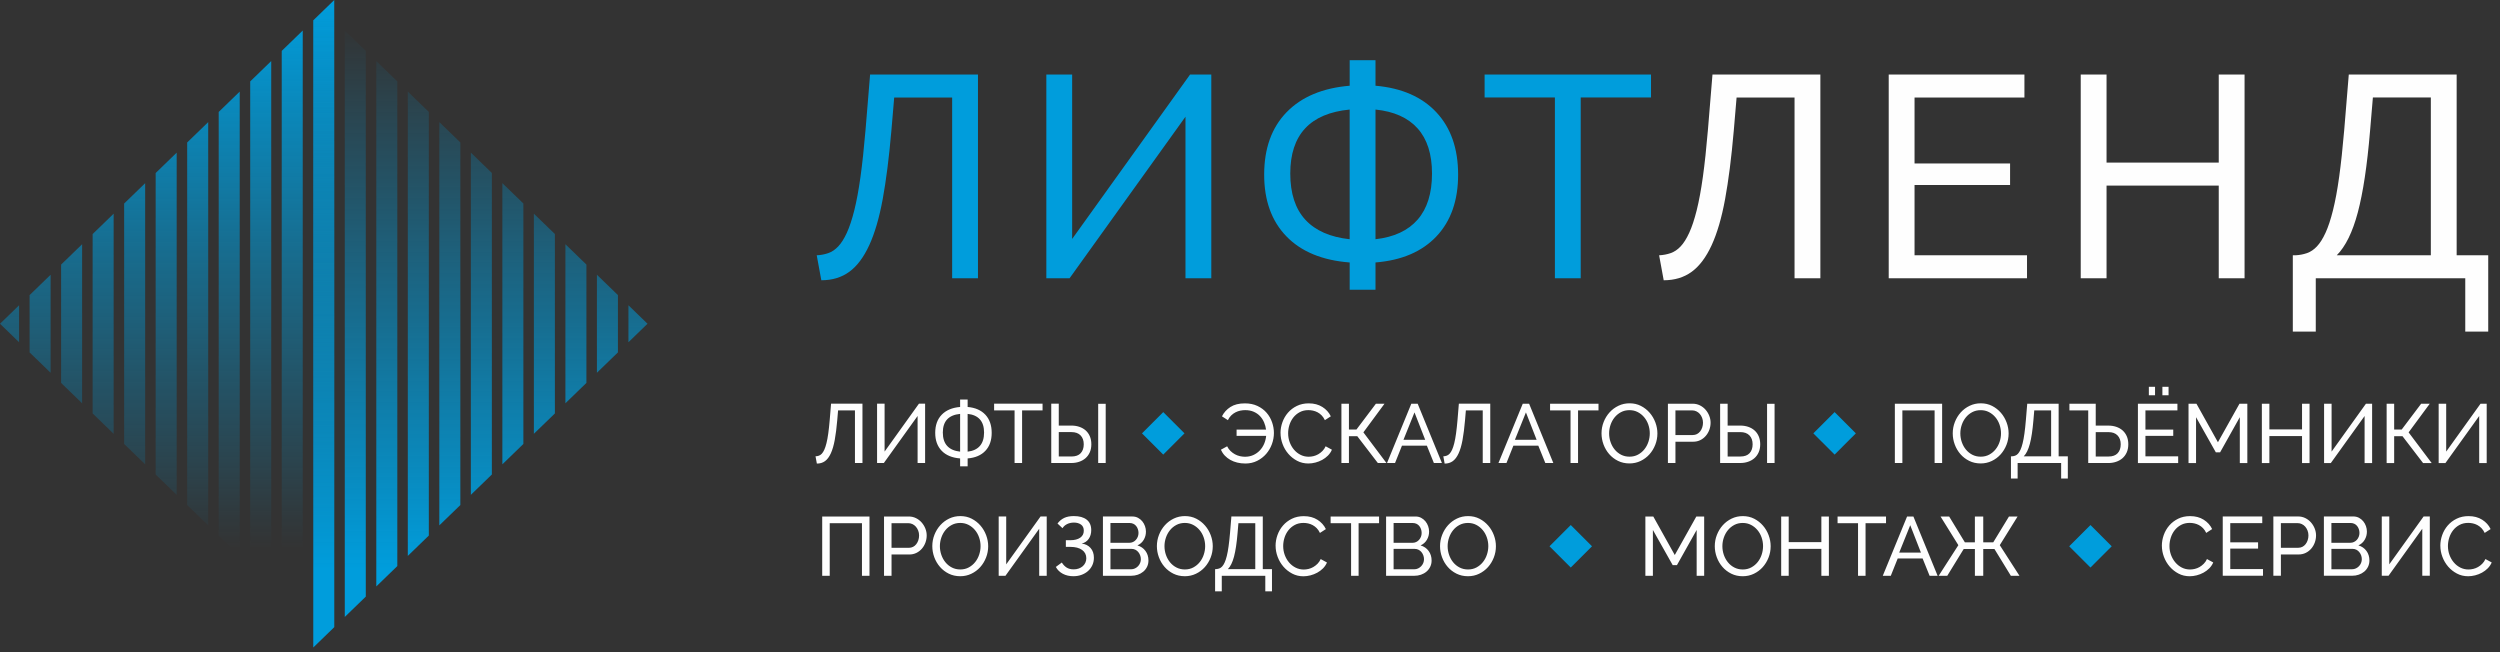
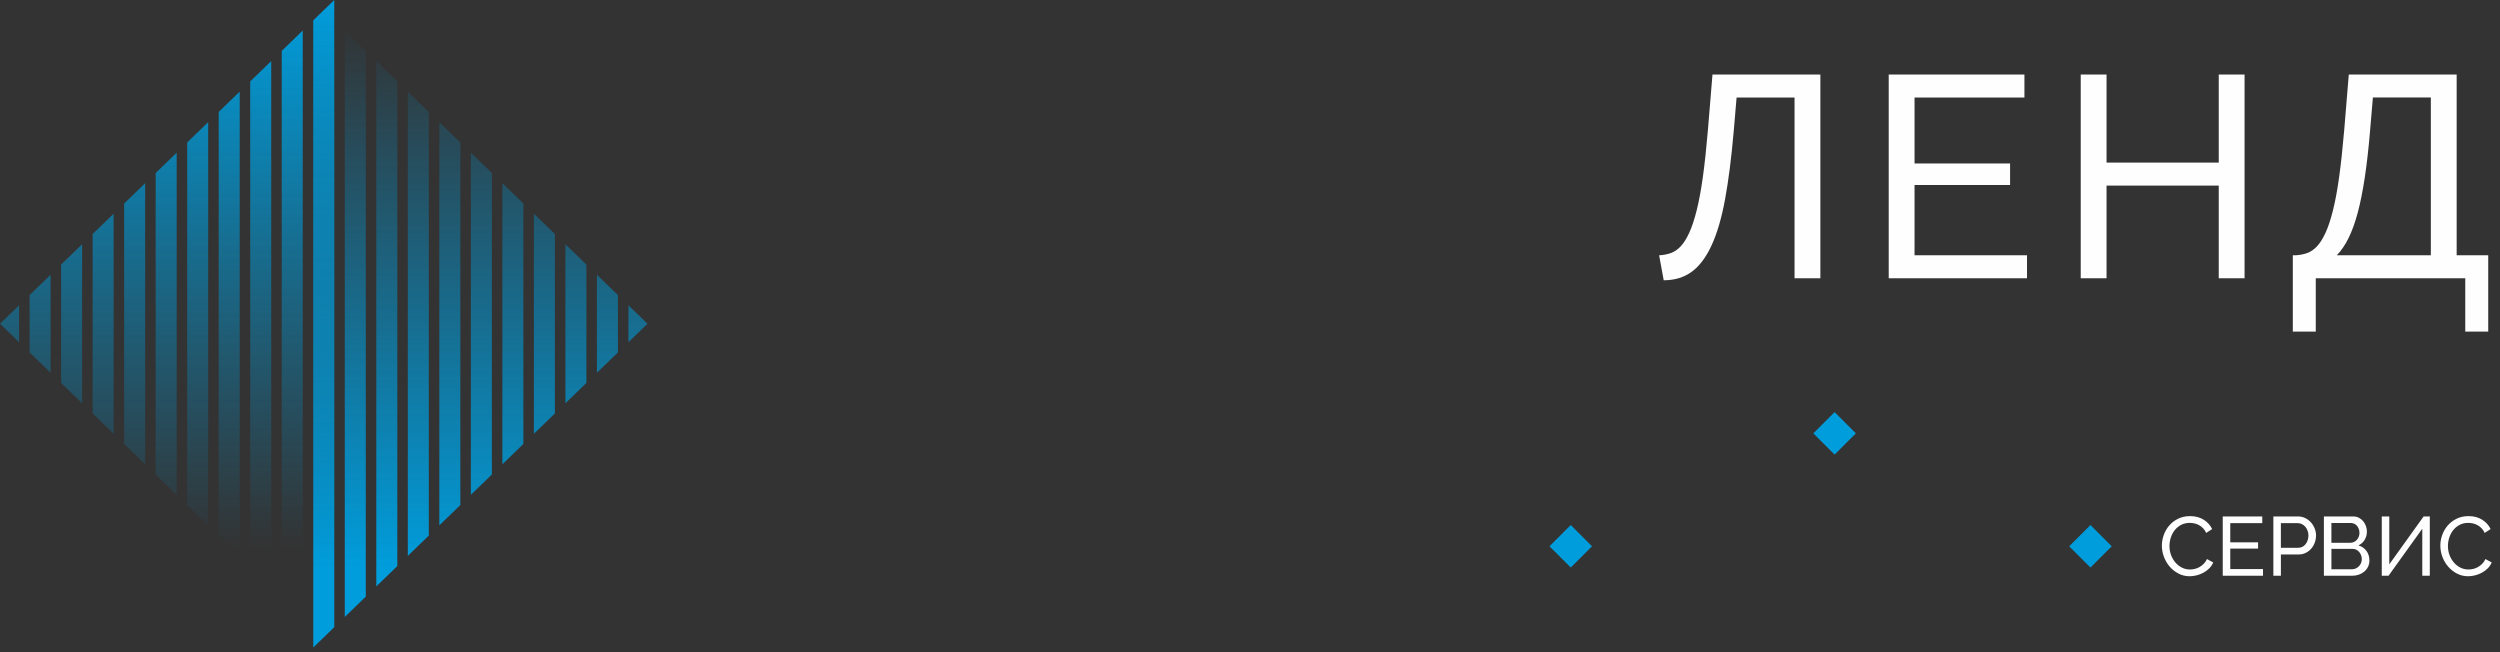
<svg xmlns="http://www.w3.org/2000/svg" width="253" height="66" viewBox="0 0 253 66" fill="none">
  <rect x="0" y="0" width="253" height="66" fill="#333333" stroke="none" />
-   <path d="M90.201 13.293C89.969 15.964 89.679 18.248 89.331 20.145C88.983 22.042 88.527 23.6 87.966 24.82C87.404 26.039 86.732 26.934 85.948 27.506C85.164 28.077 84.221 28.363 83.118 28.363L82.653 25.836C83.06 25.817 83.447 25.744 83.815 25.618C84.183 25.492 84.521 25.265 84.831 24.936C85.141 24.607 85.431 24.147 85.702 23.556C85.973 22.966 86.224 22.206 86.457 21.277C86.689 20.348 86.898 19.221 87.082 17.895C87.266 16.569 87.435 14.996 87.589 13.177L88.054 7.544H98.971V28.159H96.358V9.867H90.493L90.202 13.294L90.201 13.293ZM108.502 24.181L120.435 7.544H122.584V28.159H119.971V11.812L108.241 28.159H105.889V7.544H108.502V24.181ZM136.587 26.562C133.819 26.349 131.685 25.468 130.184 23.919C128.685 22.371 127.934 20.289 127.934 17.677C127.934 15.024 128.689 12.919 130.199 11.361C131.709 9.803 133.839 8.907 136.587 8.675V6.091H139.2V8.675C141.852 8.907 143.909 9.807 145.37 11.375C146.831 12.943 147.562 15.044 147.562 17.676C147.562 20.288 146.831 22.37 145.37 23.919C143.909 25.467 141.852 26.347 139.2 26.561V29.32H136.587V26.561V26.562ZM139.2 24.21C141.077 23.997 142.5 23.334 143.467 22.221C144.436 21.108 144.919 19.555 144.919 17.561C144.919 15.605 144.435 14.086 143.467 13.001C142.5 11.917 141.077 11.278 139.2 11.086V24.21ZM136.587 11.086C132.58 11.473 130.576 13.631 130.576 17.561C130.576 19.573 131.085 21.132 132.1 22.236C133.116 23.339 134.612 23.997 136.586 24.21V11.086H136.587ZM167.082 9.866H159.968V28.158H157.355V9.866H150.242V7.543H167.082V9.866Z" fill="#009DDC" />
  <path d="M175.451 13.293C175.219 15.964 174.929 18.248 174.581 20.145C174.233 22.042 173.777 23.6 173.216 24.82C172.654 26.039 171.982 26.934 171.198 27.506C170.414 28.077 169.471 28.363 168.367 28.363L167.903 25.836C168.31 25.817 168.697 25.744 169.064 25.618C169.433 25.492 169.771 25.265 170.081 24.936C170.39 24.607 170.681 24.147 170.951 23.556C171.223 22.966 171.474 22.206 171.707 21.277C171.939 20.348 172.147 19.221 172.332 17.895C172.516 16.569 172.685 14.996 172.839 13.177L173.303 7.544H184.221V28.159H181.608V9.867H175.743L175.452 13.294L175.451 13.293ZM205.133 25.836V28.159H191.138V7.544H204.872V9.867H193.752V16.545H203.42V18.723H193.752V25.836H205.134H205.133ZM227.15 7.544V28.159H224.537V18.781H213.183V28.159H210.57V7.544H213.183V16.458H224.537V7.544H227.15ZM232.035 25.836H232.296C232.702 25.817 233.09 25.744 233.457 25.618C233.825 25.492 234.164 25.265 234.473 24.936C234.783 24.607 235.074 24.147 235.345 23.556C235.616 22.966 235.867 22.206 236.099 21.277C236.332 20.348 236.54 19.221 236.724 17.895C236.908 16.569 237.077 14.996 237.233 13.177L237.697 7.544H248.614V25.836H251.808V33.559H249.485V28.159H234.356V33.559H232.033V25.836H232.035ZM246.001 25.836V9.866H240.136L239.846 13.293C239.555 16.757 239.143 19.492 238.611 21.495C238.079 23.499 237.367 24.945 236.477 25.836H246.001Z" fill="#FEFEFE" />
-   <path d="M84.729 42.528C84.662 43.306 84.577 43.971 84.476 44.523C84.374 45.075 84.242 45.529 84.078 45.884C83.915 46.239 83.719 46.5 83.491 46.665C83.262 46.832 82.987 46.915 82.666 46.915L82.531 46.179C82.65 46.174 82.763 46.153 82.869 46.116C82.976 46.079 83.075 46.013 83.165 45.917C83.254 45.821 83.339 45.688 83.418 45.516C83.498 45.344 83.57 45.122 83.638 44.852C83.706 44.581 83.767 44.253 83.82 43.867C83.874 43.481 83.923 43.023 83.968 42.494L84.103 40.853H87.281V46.855H86.521V41.53H84.814L84.729 42.527V42.528ZM89.522 45.698L92.996 40.854H93.621V46.856H92.861V42.097L89.445 46.856H88.76V40.854H89.521V45.698H89.522ZM97.163 46.392C96.357 46.33 95.736 46.073 95.3 45.622C94.863 45.171 94.644 44.566 94.644 43.805C94.644 43.033 94.864 42.42 95.304 41.967C95.744 41.513 96.363 41.252 97.164 41.185V40.433H97.925V41.185C98.697 41.253 99.295 41.515 99.721 41.971C100.146 42.427 100.359 43.039 100.359 43.805C100.359 44.566 100.146 45.172 99.721 45.622C99.295 46.073 98.697 46.33 97.925 46.392V47.195H97.164V46.392H97.163ZM97.924 45.707C98.47 45.645 98.884 45.452 99.166 45.127C99.448 44.804 99.588 44.352 99.588 43.771C99.588 43.202 99.447 42.759 99.166 42.443C98.884 42.128 98.47 41.941 97.924 41.886V45.707ZM97.163 41.886C95.997 41.999 95.414 42.627 95.414 43.771C95.414 44.357 95.561 44.811 95.858 45.132C96.154 45.453 96.589 45.644 97.164 45.707V41.886H97.163ZM105.507 41.531H103.436V46.856H102.675V41.531H100.604V40.854H105.507V41.531ZM106.386 40.854H107.147V43.069H108.432C108.714 43.069 108.977 43.109 109.222 43.192C109.467 43.274 109.68 43.393 109.861 43.551C110.041 43.709 110.184 43.906 110.287 44.142C110.392 44.379 110.444 44.652 110.444 44.962C110.444 45.272 110.39 45.545 110.283 45.783C110.176 46.019 110.031 46.216 109.848 46.374C109.665 46.532 109.451 46.651 109.206 46.733C108.961 46.816 108.703 46.856 108.433 46.856H106.387V40.854H106.386ZM107.147 46.197H108.432C108.849 46.197 109.16 46.085 109.366 45.863C109.572 45.64 109.675 45.34 109.675 44.962C109.675 44.585 109.568 44.285 109.354 44.062C109.139 43.84 108.833 43.728 108.433 43.728H107.148V46.196L107.147 46.197ZM111.136 46.856V40.863H111.897V46.856H111.136ZM126.021 46.907C125.739 46.907 125.471 46.876 125.214 46.814C124.958 46.752 124.724 46.662 124.513 46.543C124.302 46.425 124.114 46.28 123.951 46.108C123.787 45.936 123.655 45.737 123.553 45.512L124.187 45.166C124.277 45.352 124.392 45.511 124.53 45.644C124.668 45.776 124.817 45.886 124.978 45.974C125.138 46.061 125.306 46.125 125.481 46.164C125.656 46.203 125.825 46.223 125.988 46.223C126.298 46.223 126.578 46.166 126.829 46.054C127.079 45.941 127.298 45.788 127.484 45.593C127.67 45.399 127.818 45.175 127.928 44.922C128.038 44.668 128.107 44.398 128.135 44.11H125.143V43.476H128.126C128.092 43.222 128.025 42.977 127.923 42.74C127.822 42.504 127.685 42.294 127.513 42.111C127.341 41.928 127.13 41.781 126.879 41.671C126.628 41.561 126.339 41.506 126.012 41.506C125.848 41.506 125.684 41.523 125.518 41.557C125.352 41.591 125.192 41.647 125.036 41.726C124.881 41.805 124.736 41.909 124.601 42.039C124.466 42.169 124.353 42.33 124.262 42.521L123.662 42.132C123.854 41.749 124.139 41.434 124.516 41.189C124.894 40.944 125.382 40.821 125.978 40.821C126.464 40.821 126.89 40.908 127.259 41.084C127.628 41.258 127.935 41.488 128.18 41.772C128.426 42.057 128.61 42.378 128.734 42.736C128.858 43.094 128.92 43.453 128.92 43.814C128.92 44.197 128.852 44.573 128.718 44.943C128.583 45.312 128.39 45.641 128.139 45.932C127.887 46.222 127.584 46.457 127.225 46.638C126.867 46.818 126.466 46.908 126.02 46.908L126.021 46.907ZM129.588 43.814C129.588 43.452 129.652 43.094 129.779 42.735C129.906 42.378 130.092 42.056 130.337 41.771C130.582 41.487 130.882 41.257 131.237 41.083C131.592 40.908 131.995 40.82 132.446 40.82C132.981 40.82 133.441 40.942 133.824 41.184C134.207 41.427 134.492 41.742 134.678 42.131L134.078 42.52C133.987 42.328 133.879 42.167 133.752 42.038C133.626 41.908 133.487 41.804 133.338 41.725C133.189 41.647 133.035 41.59 132.877 41.556C132.719 41.522 132.565 41.505 132.412 41.505C132.08 41.505 131.785 41.574 131.53 41.712C131.273 41.85 131.058 42.03 130.883 42.253C130.709 42.475 130.578 42.727 130.49 43.006C130.402 43.285 130.359 43.565 130.359 43.847C130.359 44.163 130.411 44.463 130.515 44.747C130.62 45.031 130.764 45.284 130.95 45.503C131.136 45.723 131.356 45.898 131.61 46.027C131.864 46.157 132.139 46.221 132.439 46.221C132.596 46.221 132.759 46.201 132.924 46.162C133.091 46.123 133.25 46.059 133.403 45.972C133.554 45.885 133.697 45.775 133.829 45.642C133.962 45.51 134.07 45.351 134.155 45.164L134.789 45.51C134.693 45.736 134.559 45.934 134.387 46.106C134.215 46.278 134.02 46.423 133.804 46.542C133.587 46.66 133.357 46.75 133.115 46.812C132.872 46.874 132.636 46.905 132.405 46.905C131.993 46.905 131.615 46.816 131.272 46.635C130.928 46.454 130.631 46.219 130.381 45.929C130.13 45.639 129.936 45.309 129.798 44.94C129.66 44.571 129.591 44.195 129.591 43.812L129.588 43.814ZM136.512 43.467H137.273L139.242 40.855H140.113L137.975 43.754L140.308 46.856H139.437L137.357 44.143H136.512V46.856H135.751V40.855H136.512V43.467ZM142.826 40.855H143.468L145.92 46.856H145.108L144.398 45.099H141.88L141.178 46.856H140.367L142.826 40.855ZM144.229 44.507L143.147 41.735L142.031 44.507H144.229ZM148.261 42.529C148.194 43.307 148.109 43.971 148.008 44.524C147.906 45.076 147.774 45.53 147.61 45.885C147.447 46.24 147.251 46.501 147.023 46.666C146.795 46.833 146.52 46.916 146.199 46.916L146.064 46.18C146.182 46.175 146.295 46.153 146.401 46.117C146.509 46.08 146.607 46.014 146.697 45.918C146.787 45.822 146.871 45.688 146.951 45.517C147.03 45.345 147.103 45.123 147.171 44.853C147.239 44.582 147.299 44.254 147.352 43.868C147.406 43.482 147.455 43.024 147.501 42.495L147.636 40.854H150.814V46.856H150.053V41.531H148.346L148.261 42.528V42.529ZM154.103 40.855H154.745L157.196 46.856H156.385L155.675 45.099H153.156L152.455 46.856H151.644L154.103 40.855ZM155.506 44.507L154.424 41.735L153.308 44.507H155.506ZM161.769 41.531H159.698V46.856H158.938V41.531H156.867V40.855H161.769V41.531ZM164.897 46.899C164.474 46.899 164.09 46.813 163.743 46.642C163.396 46.47 163.099 46.242 162.851 45.957C162.603 45.673 162.412 45.347 162.276 44.981C162.141 44.614 162.074 44.239 162.074 43.856C162.074 43.457 162.145 43.073 162.289 42.707C162.433 42.341 162.632 42.016 162.885 41.736C163.139 41.454 163.439 41.23 163.786 41.064C164.132 40.897 164.508 40.814 164.914 40.814C165.336 40.814 165.72 40.903 166.063 41.08C166.407 41.257 166.703 41.49 166.951 41.777C167.198 42.064 167.39 42.39 167.526 42.754C167.661 43.117 167.729 43.487 167.729 43.865C167.729 44.265 167.657 44.648 167.513 45.014C167.369 45.38 167.172 45.703 166.922 45.982C166.671 46.261 166.372 46.484 166.026 46.651C165.68 46.817 165.304 46.9 164.898 46.9L164.897 46.899ZM162.842 43.856C162.842 44.161 162.891 44.456 162.99 44.74C163.089 45.025 163.228 45.277 163.409 45.496C163.589 45.716 163.806 45.891 164.059 46.021C164.313 46.151 164.595 46.215 164.905 46.215C165.226 46.215 165.514 46.146 165.767 46.008C166.021 45.871 166.236 45.69 166.413 45.468C166.591 45.245 166.726 44.993 166.819 44.711C166.912 44.429 166.958 44.145 166.958 43.857C166.958 43.553 166.909 43.259 166.81 42.974C166.712 42.69 166.571 42.44 166.388 42.222C166.205 42.005 165.987 41.831 165.737 41.702C165.486 41.572 165.208 41.508 164.905 41.508C164.584 41.508 164.296 41.576 164.043 41.711C163.789 41.846 163.574 42.023 163.396 42.243C163.218 42.463 163.082 42.714 162.986 42.995C162.89 43.277 162.842 43.564 162.842 43.857V43.856ZM168.793 46.857V40.856H171.295C171.56 40.856 171.804 40.911 172.026 41.021C172.249 41.131 172.441 41.278 172.601 41.461C172.762 41.644 172.887 41.85 172.977 42.078C173.068 42.305 173.112 42.538 173.112 42.775C173.112 43.022 173.07 43.261 172.986 43.493C172.901 43.725 172.782 43.93 172.626 44.11C172.471 44.291 172.285 44.435 172.069 44.541C171.852 44.648 171.611 44.702 171.347 44.702H169.555V46.857H168.794H168.793ZM169.554 44.026H171.303C171.461 44.026 171.603 43.993 171.73 43.929C171.857 43.863 171.965 43.773 172.056 43.658C172.146 43.542 172.216 43.409 172.267 43.257C172.318 43.104 172.343 42.944 172.343 42.775C172.343 42.6 172.313 42.437 172.254 42.285C172.195 42.133 172.116 42.001 172.018 41.887C171.919 41.775 171.803 41.688 171.671 41.626C171.539 41.564 171.4 41.532 171.252 41.532H169.554V44.026ZM174.076 40.855H174.837V43.069H176.122C176.404 43.069 176.667 43.11 176.913 43.192C177.158 43.274 177.371 43.394 177.551 43.552C177.732 43.71 177.874 43.907 177.978 44.143C178.082 44.38 178.134 44.653 178.134 44.963C178.134 45.273 178.08 45.546 177.973 45.783C177.866 46.02 177.721 46.217 177.538 46.375C177.355 46.533 177.141 46.652 176.896 46.734C176.651 46.816 176.393 46.856 176.123 46.856H174.077V40.855H174.076ZM174.837 46.198H176.122C176.539 46.198 176.851 46.086 177.056 45.864C177.262 45.641 177.365 45.341 177.365 44.963C177.365 44.586 177.258 44.285 177.044 44.063C176.83 43.841 176.523 43.729 176.123 43.729H174.838V46.197L174.837 46.198ZM178.827 46.857V40.864H179.587V46.857H178.827ZM191.759 40.856H196.543V46.857H195.782V41.532H192.52V46.857H191.759V40.856ZM200.44 46.9C200.017 46.9 199.633 46.814 199.286 46.643C198.94 46.471 198.642 46.242 198.394 45.958C198.147 45.673 197.955 45.348 197.82 44.982C197.684 44.615 197.617 44.24 197.617 43.857C197.617 43.458 197.689 43.074 197.833 42.708C197.977 42.342 198.175 42.017 198.428 41.736C198.682 41.455 198.982 41.23 199.329 41.065C199.675 40.898 200.051 40.815 200.457 40.815C200.879 40.815 201.263 40.904 201.607 41.081C201.95 41.258 202.246 41.491 202.494 41.778C202.742 42.065 202.934 42.391 203.069 42.755C203.204 43.117 203.272 43.488 203.272 43.866C203.272 44.266 203.201 44.649 203.057 45.015C202.913 45.381 202.715 45.704 202.465 45.983C202.214 46.262 201.915 46.485 201.569 46.651C201.223 46.818 200.847 46.901 200.441 46.901L200.44 46.9ZM198.386 43.857C198.386 44.162 198.435 44.456 198.533 44.741C198.632 45.025 198.771 45.278 198.952 45.497C199.133 45.717 199.349 45.892 199.603 46.022C199.857 46.152 200.138 46.216 200.448 46.216C200.769 46.216 201.057 46.147 201.31 46.009C201.564 45.872 201.779 45.691 201.956 45.468C202.134 45.246 202.27 44.994 202.362 44.712C202.455 44.43 202.502 44.146 202.502 43.858C202.502 43.554 202.452 43.26 202.353 42.975C202.255 42.691 202.114 42.44 201.931 42.223C201.748 42.006 201.531 41.832 201.28 41.703C201.029 41.573 200.752 41.509 200.448 41.509C200.127 41.509 199.839 41.577 199.586 41.712C199.332 41.847 199.117 42.024 198.94 42.244C198.762 42.464 198.626 42.714 198.53 42.996C198.434 43.278 198.386 43.565 198.386 43.858V43.857ZM203.508 46.182H203.584C203.703 46.177 203.816 46.155 203.922 46.118C204.029 46.082 204.128 46.016 204.218 45.919C204.308 45.824 204.392 45.69 204.472 45.518C204.551 45.346 204.624 45.125 204.691 44.854C204.759 44.584 204.82 44.256 204.873 43.869C204.926 43.484 204.976 43.026 205.02 42.496L205.156 40.856H208.334V46.181H209.264V48.429H208.588V46.857H204.184V48.429H203.508V46.181L203.508 46.182ZM207.574 46.182V41.533H205.867L205.782 42.53C205.697 43.539 205.578 44.335 205.422 44.918C205.267 45.501 205.06 45.923 204.801 46.182H207.574ZM209.425 40.857H212.088V43.071H213.373C213.654 43.071 213.918 43.112 214.163 43.194C214.408 43.276 214.621 43.396 214.801 43.554C214.981 43.712 215.124 43.909 215.228 44.145C215.333 44.382 215.384 44.655 215.384 44.965C215.384 45.275 215.33 45.548 215.224 45.785C215.117 46.022 214.972 46.219 214.789 46.377C214.605 46.535 214.392 46.654 214.146 46.736C213.901 46.818 213.643 46.858 213.374 46.858H211.328V41.533H209.426V40.857H209.425ZM212.088 46.2H213.373C213.79 46.2 214.101 46.088 214.307 45.865C214.513 45.643 214.616 45.343 214.616 44.965C214.616 44.587 214.509 44.287 214.295 44.065C214.081 43.842 213.774 43.731 213.374 43.731H212.088V46.199L212.088 46.2ZM217.464 40.004V39.142H218.09V40.004H217.464ZM218.834 40.004V39.142H219.459V40.004H218.834ZM220.431 46.183V46.859H216.357V40.858H220.355V41.534H217.118V43.479H219.932V44.113H217.118V46.184H220.431V46.183ZM226.669 46.859V42.219L224.674 45.777H224.243L222.24 42.219V46.859H221.479V40.858H222.282L224.454 44.755L226.635 40.858H227.43V46.859H226.669ZM233.727 40.858V46.859H232.966V44.129H229.661V46.859H228.9V40.858H229.661V43.453H232.966V40.858H233.727ZM235.958 45.701L239.432 40.858H240.058V46.859H239.297V42.1L235.881 46.859H235.197V40.858H235.957V45.701H235.958ZM242.289 43.47H243.05L245.02 40.858H245.89L243.752 43.757L246.085 46.859H245.214L243.135 44.146H242.289V46.859H241.528V40.858H242.289V43.47ZM247.555 45.701L251.029 40.858H251.654V46.859H250.894V42.1L247.478 46.859H246.793V40.858H247.554V45.701H247.555ZM83.207 52.27H87.992V58.271H87.231V52.946H83.968V58.271H83.207V52.27ZM89.463 58.271V52.27H91.965C92.23 52.27 92.473 52.325 92.696 52.435C92.918 52.544 93.11 52.691 93.27 52.874C93.431 53.057 93.557 53.263 93.647 53.491C93.737 53.719 93.782 53.952 93.782 54.188C93.782 54.436 93.739 54.675 93.655 54.907C93.571 55.138 93.451 55.343 93.296 55.524C93.141 55.704 92.955 55.848 92.738 55.955C92.521 56.062 92.28 56.115 92.016 56.115H90.224V58.271H89.463H89.463ZM90.223 55.439H91.972C92.13 55.439 92.272 55.407 92.4 55.342C92.526 55.277 92.635 55.187 92.725 55.072C92.815 54.956 92.886 54.822 92.936 54.671C92.987 54.518 93.012 54.357 93.012 54.189C93.012 54.014 92.983 53.85 92.923 53.699C92.864 53.546 92.785 53.414 92.687 53.301C92.588 53.188 92.472 53.101 92.341 53.039C92.208 52.977 92.069 52.946 91.922 52.946H90.223V55.439ZM97.172 58.313C96.749 58.313 96.365 58.227 96.018 58.056C95.671 57.884 95.374 57.655 95.126 57.371C94.878 57.086 94.686 56.761 94.551 56.394C94.416 56.028 94.349 55.653 94.349 55.27C94.349 54.87 94.42 54.486 94.564 54.121C94.708 53.755 94.907 53.43 95.16 53.149C95.414 52.867 95.714 52.643 96.06 52.477C96.407 52.311 96.783 52.228 97.188 52.228C97.611 52.228 97.995 52.317 98.338 52.494C98.682 52.671 98.978 52.904 99.225 53.191C99.473 53.478 99.665 53.803 99.8 54.167C99.936 54.53 100.004 54.901 100.004 55.279C100.004 55.678 99.932 56.062 99.788 56.428C99.644 56.794 99.447 57.117 99.197 57.396C98.945 57.675 98.647 57.898 98.301 58.064C97.954 58.231 97.578 58.314 97.173 58.314L97.172 58.313ZM95.117 55.27C95.117 55.574 95.166 55.869 95.265 56.154C95.363 56.438 95.503 56.69 95.684 56.91C95.864 57.13 96.081 57.304 96.334 57.434C96.588 57.564 96.87 57.629 97.18 57.629C97.501 57.629 97.789 57.56 98.042 57.422C98.296 57.284 98.511 57.104 98.688 56.881C98.866 56.659 99.001 56.407 99.094 56.125C99.187 55.843 99.233 55.559 99.233 55.271C99.233 54.966 99.184 54.672 99.085 54.388C98.987 54.103 98.846 53.853 98.663 53.636C98.48 53.419 98.262 53.245 98.012 53.116C97.761 52.986 97.483 52.921 97.18 52.921C96.859 52.921 96.571 52.989 96.318 53.125C96.064 53.26 95.848 53.437 95.671 53.657C95.493 53.877 95.357 54.127 95.261 54.409C95.165 54.691 95.117 54.978 95.117 55.271V55.27ZM101.829 57.112L105.303 52.269H105.928V58.27H105.167V53.511L101.752 58.27H101.067V52.269H101.828V57.112H101.829ZM107.019 52.979C107.211 52.725 107.437 52.537 107.699 52.413C107.961 52.289 108.286 52.227 108.675 52.227C109.233 52.227 109.665 52.348 109.973 52.591C110.28 52.833 110.433 53.185 110.433 53.647C110.433 53.991 110.349 54.286 110.179 54.53C110.01 54.775 109.774 54.935 109.469 55.008C109.841 55.053 110.14 55.203 110.365 55.456C110.59 55.71 110.703 56.039 110.703 56.445C110.703 56.715 110.651 56.965 110.547 57.193C110.442 57.421 110.297 57.618 110.111 57.784C109.925 57.951 109.706 58.08 109.452 58.173C109.198 58.267 108.922 58.313 108.624 58.313C108.223 58.313 107.868 58.231 107.559 58.068C107.249 57.904 107.012 57.673 106.849 57.374L107.457 56.927C107.587 57.141 107.748 57.31 107.939 57.434C108.131 57.557 108.37 57.619 108.658 57.619C108.844 57.619 109.015 57.591 109.169 57.535C109.324 57.478 109.458 57.401 109.571 57.303C109.684 57.204 109.773 57.085 109.837 56.947C109.903 56.81 109.934 56.659 109.934 56.495C109.934 56.14 109.792 55.86 109.508 55.654C109.223 55.448 108.827 55.345 108.32 55.345H107.864V54.669H108.32C108.742 54.669 109.075 54.584 109.317 54.415C109.56 54.246 109.68 54.009 109.68 53.705C109.68 53.428 109.586 53.223 109.398 53.088C109.209 52.953 108.971 52.885 108.683 52.885C108.429 52.885 108.202 52.934 107.998 53.033C107.795 53.132 107.637 53.271 107.525 53.452L107.018 52.979H107.019ZM116.223 56.723C116.223 56.955 116.177 57.166 116.084 57.358C115.99 57.55 115.864 57.713 115.703 57.848C115.543 57.983 115.357 58.087 115.146 58.16C114.935 58.233 114.708 58.27 114.465 58.27H111.617V52.269H114.601C114.809 52.269 114.998 52.314 115.167 52.404C115.336 52.494 115.479 52.611 115.598 52.755C115.716 52.899 115.808 53.062 115.873 53.245C115.938 53.428 115.969 53.613 115.969 53.799C115.969 54.097 115.895 54.374 115.746 54.628C115.597 54.882 115.384 55.07 115.107 55.194C115.451 55.296 115.723 55.483 115.923 55.756C116.124 56.03 116.223 56.352 116.223 56.724V56.723ZM115.454 56.588C115.454 56.453 115.43 56.322 115.382 56.195C115.334 56.068 115.27 55.956 115.188 55.861C115.106 55.765 115.009 55.689 114.896 55.632C114.784 55.575 114.66 55.547 114.525 55.547H112.378V57.611H114.465C114.607 57.611 114.736 57.583 114.855 57.526C114.973 57.469 115.077 57.395 115.168 57.302C115.258 57.208 115.328 57.1 115.379 56.976C115.429 56.852 115.455 56.722 115.455 56.587L115.454 56.588ZM112.377 52.928V54.932H114.287C114.423 54.932 114.547 54.905 114.659 54.852C114.772 54.799 114.868 54.727 114.95 54.636C115.032 54.546 115.097 54.441 115.145 54.32C115.193 54.199 115.217 54.071 115.217 53.935C115.217 53.794 115.194 53.662 115.148 53.538C115.103 53.414 115.043 53.307 114.967 53.217C114.891 53.126 114.798 53.057 114.688 53.006C114.578 52.955 114.461 52.929 114.337 52.929H112.376L112.377 52.928ZM119.9 58.313C119.477 58.313 119.093 58.227 118.746 58.056C118.4 57.884 118.102 57.655 117.855 57.371C117.607 57.086 117.415 56.761 117.28 56.394C117.145 56.028 117.077 55.653 117.077 55.27C117.077 54.87 117.149 54.486 117.293 54.121C117.437 53.755 117.636 53.43 117.889 53.149C118.143 52.867 118.443 52.643 118.789 52.477C119.135 52.311 119.511 52.228 119.917 52.228C120.339 52.228 120.723 52.317 121.067 52.494C121.411 52.671 121.706 52.904 121.954 53.191C122.202 53.478 122.394 53.803 122.529 54.167C122.664 54.53 122.732 54.901 122.732 55.279C122.732 55.678 122.661 56.062 122.517 56.428C122.373 56.794 122.176 57.117 121.925 57.396C121.674 57.675 121.376 57.898 121.029 58.064C120.683 58.231 120.307 58.314 119.901 58.314L119.9 58.313ZM117.846 55.27C117.846 55.574 117.895 55.869 117.993 56.154C118.092 56.438 118.232 56.69 118.412 56.91C118.593 57.13 118.809 57.304 119.063 57.434C119.317 57.564 119.599 57.629 119.908 57.629C120.229 57.629 120.517 57.56 120.77 57.422C121.024 57.284 121.24 57.104 121.417 56.881C121.595 56.659 121.73 56.407 121.822 56.125C121.916 55.843 121.962 55.559 121.962 55.271C121.962 54.966 121.912 54.672 121.814 54.388C121.715 54.103 121.575 53.853 121.391 53.636C121.208 53.419 120.991 53.245 120.741 53.116C120.489 52.986 120.212 52.921 119.908 52.921C119.587 52.921 119.299 52.989 119.046 53.125C118.792 53.26 118.577 53.437 118.4 53.657C118.222 53.877 118.086 54.127 117.99 54.409C117.894 54.691 117.846 54.978 117.846 55.271V55.27ZM122.969 57.595H123.045C123.163 57.59 123.276 57.568 123.382 57.531C123.489 57.495 123.588 57.428 123.678 57.332C123.769 57.236 123.852 57.103 123.932 56.931C124.011 56.759 124.084 56.538 124.152 56.267C124.22 55.997 124.28 55.669 124.333 55.282C124.386 54.897 124.436 54.438 124.481 53.909L124.616 52.269H127.794V57.594H128.724V59.842H128.048V58.27H123.644V59.842H122.968V57.594L122.969 57.595ZM127.034 57.595V52.946H125.327L125.242 53.943C125.158 54.952 125.038 55.748 124.883 56.331C124.727 56.913 124.521 57.336 124.262 57.595H127.034ZM129.089 55.228C129.089 54.867 129.152 54.508 129.279 54.15C129.406 53.792 129.592 53.47 129.837 53.186C130.082 52.901 130.382 52.672 130.737 52.497C131.092 52.322 131.495 52.235 131.947 52.235C132.481 52.235 132.941 52.356 133.324 52.599C133.707 52.841 133.992 53.156 134.178 53.545L133.578 53.934C133.487 53.742 133.379 53.582 133.253 53.453C133.126 53.323 132.987 53.219 132.838 53.139C132.689 53.061 132.535 53.004 132.377 52.97C132.22 52.936 132.065 52.92 131.913 52.92C131.58 52.92 131.285 52.989 131.03 53.126C130.773 53.264 130.558 53.445 130.383 53.667C130.209 53.89 130.078 54.141 129.99 54.42C129.902 54.699 129.859 54.979 129.859 55.261C129.859 55.577 129.911 55.877 130.015 56.161C130.12 56.446 130.265 56.698 130.45 56.918C130.636 57.138 130.856 57.312 131.11 57.441C131.364 57.571 131.639 57.636 131.939 57.636C132.097 57.636 132.259 57.616 132.425 57.577C132.591 57.537 132.75 57.474 132.903 57.386C133.054 57.299 133.197 57.189 133.329 57.057C133.462 56.924 133.57 56.765 133.655 56.578L134.289 56.925C134.193 57.15 134.059 57.349 133.887 57.521C133.715 57.693 133.52 57.837 133.304 57.956C133.087 58.075 132.857 58.164 132.615 58.227C132.372 58.288 132.136 58.32 131.905 58.32C131.493 58.32 131.115 58.23 130.772 58.049C130.429 57.869 130.131 57.633 129.881 57.344C129.63 57.053 129.436 56.723 129.298 56.354C129.16 55.985 129.091 55.609 129.091 55.226L129.089 55.228ZM139.562 52.946H137.491V58.271H136.73V52.946H134.659V52.27H139.562V52.946ZM144.878 56.724C144.878 56.955 144.832 57.166 144.738 57.358C144.645 57.55 144.519 57.714 144.358 57.849C144.198 57.984 144.012 58.088 143.801 58.161C143.59 58.234 143.363 58.271 143.12 58.271H140.272V52.27H143.255C143.464 52.27 143.652 52.315 143.822 52.405C143.991 52.495 144.134 52.612 144.253 52.756C144.371 52.9 144.463 53.063 144.527 53.246C144.593 53.429 144.624 53.614 144.624 53.8C144.624 54.098 144.55 54.375 144.401 54.629C144.252 54.883 144.039 55.071 143.762 55.195C144.106 55.297 144.378 55.484 144.578 55.757C144.779 56.031 144.878 56.352 144.878 56.725V56.724ZM144.109 56.589C144.109 56.454 144.085 56.323 144.037 56.196C143.989 56.069 143.925 55.957 143.843 55.861C143.761 55.765 143.664 55.69 143.551 55.633C143.439 55.576 143.315 55.548 143.18 55.548H141.033V57.611H143.12C143.262 57.611 143.391 57.584 143.509 57.527C143.628 57.47 143.732 57.396 143.822 57.303C143.912 57.209 143.983 57.101 144.034 56.977C144.084 56.853 144.109 56.723 144.109 56.588L144.109 56.589ZM141.032 52.929V54.933H142.942C143.077 54.933 143.201 54.906 143.314 54.853C143.426 54.8 143.523 54.728 143.605 54.637C143.687 54.547 143.752 54.442 143.8 54.321C143.848 54.2 143.871 54.072 143.871 53.936C143.871 53.795 143.849 53.663 143.803 53.539C143.758 53.415 143.698 53.308 143.622 53.218C143.546 53.127 143.453 53.057 143.343 53.007C143.233 52.956 143.116 52.93 142.992 52.93H141.031L141.032 52.929ZM148.555 58.314C148.132 58.314 147.748 58.227 147.401 58.056C147.055 57.885 146.757 57.656 146.509 57.371C146.262 57.087 146.07 56.762 145.935 56.395C145.799 56.029 145.732 55.654 145.732 55.271C145.732 54.871 145.804 54.487 145.948 54.122C146.092 53.755 146.29 53.431 146.543 53.15C146.797 52.868 147.097 52.644 147.444 52.478C147.79 52.312 148.166 52.229 148.572 52.229C148.994 52.229 149.378 52.318 149.722 52.495C150.065 52.672 150.361 52.905 150.609 53.192C150.857 53.479 151.049 53.804 151.184 54.168C151.319 54.531 151.387 54.902 151.387 55.279C151.387 55.679 151.315 56.063 151.172 56.428C151.028 56.795 150.83 57.118 150.58 57.397C150.329 57.676 150.03 57.898 149.684 58.065C149.338 58.232 148.962 58.315 148.556 58.315L148.555 58.314ZM146.501 55.271C146.501 55.575 146.55 55.87 146.648 56.154C146.747 56.439 146.886 56.691 147.067 56.911C147.248 57.131 147.464 57.305 147.718 57.435C147.972 57.565 148.253 57.63 148.563 57.63C148.884 57.63 149.172 57.561 149.425 57.423C149.679 57.285 149.894 57.105 150.071 56.882C150.249 56.66 150.385 56.407 150.477 56.126C150.57 55.844 150.617 55.559 150.617 55.272C150.617 54.967 150.567 54.673 150.468 54.389C150.37 54.104 150.229 53.854 150.046 53.637C149.863 53.419 149.646 53.246 149.395 53.117C149.144 52.987 148.867 52.922 148.563 52.922C148.242 52.922 147.954 52.99 147.701 53.126C147.447 53.261 147.232 53.438 147.055 53.658C146.877 53.878 146.741 54.128 146.645 54.41C146.549 54.691 146.501 54.978 146.501 55.272V55.271ZM171.702 58.272V53.632L169.707 57.19H169.276L167.273 53.632V58.272H166.512V52.271H167.314L169.487 56.168L171.668 52.271H172.462V58.272H171.702ZM176.359 58.315C175.936 58.315 175.552 58.228 175.205 58.057C174.859 57.885 174.561 57.657 174.314 57.372C174.066 57.088 173.874 56.763 173.739 56.396C173.604 56.03 173.536 55.655 173.536 55.272C173.536 54.872 173.608 54.488 173.752 54.123C173.896 53.756 174.095 53.432 174.348 53.151C174.602 52.869 174.902 52.645 175.248 52.479C175.594 52.312 175.97 52.23 176.376 52.23C176.798 52.23 177.182 52.319 177.526 52.496C177.87 52.673 178.165 52.906 178.413 53.193C178.661 53.48 178.853 53.805 178.988 54.169C179.123 54.532 179.191 54.903 179.191 55.28C179.191 55.68 179.12 56.064 178.976 56.429C178.832 56.796 178.635 57.118 178.384 57.398C178.133 57.677 177.835 57.899 177.488 58.066C177.142 58.233 176.766 58.315 176.36 58.315L176.359 58.315ZM174.305 55.272C174.305 55.576 174.354 55.871 174.452 56.155C174.551 56.44 174.691 56.692 174.871 56.912C175.052 57.132 175.268 57.306 175.522 57.436C175.776 57.566 176.058 57.631 176.367 57.631C176.688 57.631 176.976 57.562 177.229 57.424C177.483 57.286 177.699 57.105 177.876 56.883C178.054 56.66 178.189 56.408 178.281 56.127C178.375 55.845 178.421 55.56 178.421 55.273C178.421 54.968 178.371 54.674 178.273 54.39C178.174 54.105 178.034 53.855 177.85 53.638C177.667 53.42 177.45 53.247 177.2 53.118C176.948 52.988 176.671 52.923 176.367 52.923C176.046 52.923 175.758 52.991 175.505 53.126C175.251 53.262 175.036 53.439 174.859 53.659C174.681 53.878 174.545 54.129 174.449 54.411C174.353 54.692 174.305 54.979 174.305 55.273V55.272ZM185.083 52.272V58.273H184.322V55.542H181.017V58.273H180.256V52.272H181.017V54.867H184.322V52.272H185.083ZM190.865 52.948H188.794V58.273H188.033V52.948H185.962V52.272H190.865V52.948ZM192.995 52.272H193.637L196.089 58.273H195.277L194.567 56.515H192.049L191.347 58.273H190.536L192.995 52.272ZM194.398 55.923L193.316 53.151L192.2 55.923H194.398ZM198.185 55.17L196.384 52.272H197.255L198.844 54.883H199.858V52.272H200.704V54.883H201.717L203.307 52.272H204.178L202.377 55.17L204.372 58.273H203.501L201.837 55.559H200.705V58.273H199.859V55.559H198.727L197.061 58.273H196.191L198.186 55.17H198.185Z" fill="#FEFEFE" />
  <path d="M218.78 55.224C218.78 54.863 218.843 54.505 218.97 54.146C219.097 53.789 219.283 53.467 219.528 53.182C219.773 52.898 220.074 52.668 220.429 52.494C220.784 52.319 221.187 52.231 221.638 52.231C222.173 52.231 222.632 52.353 223.015 52.595C223.398 52.838 223.684 53.153 223.869 53.542L223.269 53.931C223.178 53.739 223.07 53.578 222.944 53.449C222.817 53.319 222.679 53.215 222.529 53.136C222.38 53.057 222.227 53.001 222.069 52.967C221.911 52.933 221.756 52.916 221.604 52.916C221.271 52.916 220.976 52.985 220.721 53.123C220.464 53.261 220.249 53.441 220.074 53.664C219.9 53.886 219.769 54.138 219.681 54.417C219.594 54.696 219.55 54.976 219.55 55.258C219.55 55.574 219.602 55.874 219.706 56.158C219.811 56.442 219.956 56.694 220.142 56.914C220.327 57.134 220.547 57.309 220.801 57.438C221.055 57.568 221.331 57.632 221.63 57.632C221.788 57.632 221.95 57.612 222.116 57.573C222.282 57.534 222.441 57.47 222.594 57.383C222.746 57.296 222.888 57.186 223.02 57.053C223.153 56.92 223.261 56.762 223.346 56.575L223.98 56.921C223.884 57.146 223.751 57.345 223.578 57.517C223.406 57.689 223.212 57.834 222.995 57.953C222.778 58.071 222.549 58.161 222.306 58.223C222.063 58.285 221.827 58.316 221.596 58.316C221.184 58.316 220.806 58.227 220.464 58.046C220.12 57.865 219.822 57.63 219.572 57.34C219.322 57.05 219.127 56.72 218.989 56.351C218.851 55.982 218.782 55.606 218.782 55.223L218.78 55.224ZM229.016 57.591V58.267H224.942V52.266H228.941V52.942H225.703V54.887H228.517V55.521H225.703V57.592H229.016V57.591ZM230.064 58.267V52.266H232.566C232.832 52.266 233.075 52.321 233.297 52.431C233.52 52.541 233.712 52.688 233.872 52.871C234.033 53.054 234.158 53.26 234.248 53.488C234.339 53.715 234.383 53.948 234.383 54.185C234.383 54.432 234.341 54.671 234.257 54.904C234.172 55.135 234.053 55.34 233.898 55.52C233.742 55.701 233.556 55.845 233.34 55.951C233.123 56.059 232.882 56.112 232.618 56.112H230.826V58.267H230.065H230.064ZM230.825 55.436H232.574C232.732 55.436 232.874 55.403 233.002 55.339C233.128 55.273 233.236 55.184 233.327 55.068C233.417 54.952 233.488 54.819 233.538 54.667C233.589 54.514 233.614 54.354 233.614 54.185C233.614 54.01 233.584 53.847 233.525 53.695C233.466 53.542 233.387 53.411 233.289 53.297C233.19 53.185 233.074 53.098 232.942 53.036C232.81 52.974 232.671 52.942 232.524 52.942H230.825V55.436ZM239.785 56.721C239.785 56.952 239.738 57.163 239.645 57.355C239.552 57.547 239.425 57.71 239.265 57.845C239.104 57.98 238.918 58.084 238.707 58.157C238.496 58.231 238.269 58.267 238.027 58.267H235.178V52.266H238.162C238.37 52.266 238.559 52.312 238.728 52.401C238.897 52.491 239.04 52.608 239.159 52.752C239.278 52.896 239.369 53.059 239.434 53.242C239.499 53.426 239.531 53.611 239.531 53.796C239.531 54.095 239.456 54.371 239.307 54.625C239.158 54.879 238.945 55.068 238.669 55.191C239.012 55.294 239.285 55.48 239.484 55.753C239.685 56.027 239.785 56.349 239.785 56.722V56.721ZM239.015 56.586C239.015 56.45 238.991 56.319 238.944 56.192C238.896 56.066 238.831 55.954 238.749 55.858C238.667 55.762 238.57 55.686 238.458 55.629C238.345 55.573 238.221 55.545 238.086 55.545H235.939V57.608H238.027C238.168 57.608 238.297 57.58 238.416 57.523C238.534 57.467 238.638 57.392 238.729 57.299C238.819 57.206 238.889 57.098 238.94 56.974C238.991 56.85 239.016 56.72 239.016 56.585L239.015 56.586ZM235.938 52.926V54.93H237.849C237.984 54.93 238.108 54.903 238.22 54.849C238.333 54.796 238.43 54.725 238.512 54.634C238.594 54.543 238.658 54.438 238.706 54.317C238.754 54.196 238.778 54.069 238.778 53.932C238.778 53.791 238.755 53.659 238.71 53.536C238.664 53.412 238.604 53.304 238.528 53.215C238.452 53.124 238.359 53.054 238.249 53.003C238.139 52.953 238.022 52.927 237.898 52.927H235.937L235.938 52.926ZM241.796 57.11L245.27 52.266H245.896V58.267H245.135V53.508L241.719 58.267H241.035V52.266H241.795V57.11H241.796ZM246.961 55.224C246.961 54.863 247.025 54.505 247.151 54.146C247.278 53.789 247.464 53.467 247.709 53.182C247.955 52.898 248.255 52.668 248.61 52.494C248.965 52.319 249.368 52.231 249.819 52.231C250.354 52.231 250.813 52.353 251.196 52.595C251.579 52.838 251.865 53.153 252.05 53.542L251.45 53.931C251.359 53.739 251.251 53.578 251.125 53.449C250.998 53.319 250.86 53.215 250.71 53.136C250.561 53.057 250.408 53.001 250.25 52.967C250.092 52.933 249.937 52.916 249.785 52.916C249.452 52.916 249.158 52.985 248.902 53.123C248.645 53.261 248.43 53.441 248.255 53.664C248.081 53.886 247.95 54.138 247.862 54.417C247.775 54.696 247.731 54.976 247.731 55.258C247.731 55.574 247.784 55.874 247.887 56.158C247.992 56.442 248.137 56.694 248.323 56.914C248.508 57.134 248.728 57.309 248.982 57.438C249.236 57.568 249.512 57.632 249.811 57.632C249.969 57.632 250.131 57.612 250.297 57.573C250.464 57.534 250.622 57.47 250.775 57.383C250.927 57.296 251.069 57.186 251.202 57.053C251.334 56.92 251.442 56.762 251.527 56.575L252.161 56.921C252.065 57.146 251.932 57.345 251.759 57.517C251.587 57.689 251.393 57.834 251.176 57.953C250.959 58.071 250.73 58.161 250.487 58.223C250.245 58.285 250.008 58.316 249.777 58.316C249.365 58.316 248.987 58.227 248.645 58.046C248.301 57.865 248.003 57.63 247.753 57.34C247.503 57.05 247.308 56.72 247.17 56.351C247.032 55.982 246.963 55.606 246.963 55.223L246.961 55.224Z" fill="#FEFEFE" />
  <path fill-rule="evenodd" clip-rule="evenodd" d="M158.96 53.133L160.035 54.209L161.111 55.285L160.035 56.36L158.96 57.435L157.885 56.36L156.809 55.285L157.885 54.209L158.96 53.133Z" fill="#009DDC" />
  <path fill-rule="evenodd" clip-rule="evenodd" d="M211.555 53.133L212.629 54.209L213.705 55.285L212.629 56.36L211.555 57.435L210.479 56.36L209.403 55.285L210.479 54.209L211.555 53.133Z" fill="#009DDC" />
-   <path fill-rule="evenodd" clip-rule="evenodd" d="M117.72 41.704L118.795 42.78L119.871 43.855L118.795 44.93L117.72 46.006L116.645 44.93L115.569 43.855L116.645 42.78L117.72 41.704Z" fill="#009DDC" />
  <path fill-rule="evenodd" clip-rule="evenodd" d="M185.662 41.704L186.737 42.78L187.812 43.855L186.737 44.93L185.662 46.006L184.586 44.93L183.51 43.855L184.586 42.78L185.662 41.704Z" fill="#009DDC" />
  <path fill-rule="evenodd" clip-rule="evenodd" d="M0.001 32.764L1.931 30.894V34.633L0.001 32.764ZM2.995 29.865L5.121 27.806V37.723L2.995 35.664V29.865ZM6.184 26.776L8.31 24.717V40.812L6.184 38.753V26.776ZM9.374 23.686L11.501 21.626V43.902L9.374 41.842V23.686ZM12.563 20.597L14.69 18.537V46.991L12.563 44.931V20.596V20.597ZM15.753 17.508L16.915 16.383L17.88 15.448V50.081L16.915 49.147L15.753 48.021V17.508ZM18.942 14.418L21.07 12.357V53.171L18.942 51.11V14.417V14.418ZM22.132 11.329L24.259 9.268V56.26L22.132 54.2V11.329ZM25.321 8.24L27.448 6.179V59.349L25.321 57.289V8.239V8.24ZM28.511 5.15L30.637 3.09V62.439L28.511 60.38V5.15ZM31.7 2.06L33.826 0V32.764V63.425L31.7 63.468V2.059V2.06Z" fill="url(#paint0_linear_3_4)" />
  <path fill-rule="evenodd" clip-rule="evenodd" d="M65.528 32.763L63.598 34.633V30.893L65.528 32.763ZM62.534 35.662L60.408 37.722V27.804L62.534 29.864V35.663V35.662ZM59.345 38.751L57.219 40.811V24.715L59.345 26.775V38.752V38.751ZM56.155 41.84L54.028 43.9V21.624L56.155 23.684V41.84ZM52.966 44.929L50.839 46.989V18.535L52.966 20.595V44.929ZM49.776 48.019L48.615 49.144L47.65 50.078V15.445L48.615 16.379L49.776 17.505V48.018V48.019ZM46.587 51.109L44.459 53.169V12.356L46.587 14.415V51.109ZM43.397 54.198L41.27 56.258V9.267L43.397 11.327V54.198ZM40.208 57.287L38.081 59.347V6.177L40.208 8.238V57.288V57.287ZM37.018 60.377L34.891 62.437V3.088L37.018 5.147V60.377ZM33.829 63.467L31.703 65.527V32.763V2.102L33.829 2.06V63.468V63.467Z" fill="url(#paint1_linear_3_4)" />
  <defs>
    <linearGradient id="paint0_linear_3_4" x1="16.913" y1="0" x2="16.913" y2="55.5" gradientUnits="userSpaceOnUse">
      <stop stop-color="#009DDC" />
      <stop offset="1" stop-color="#009DDC" stop-opacity="0" />
    </linearGradient>
    <linearGradient id="paint1_linear_3_4" x1="48.615" y1="2.06" x2="48.615" y2="57.559" gradientUnits="userSpaceOnUse">
      <stop stop-color="#009DDC" stop-opacity="0" />
      <stop offset="1" stop-color="#009DDC" />
    </linearGradient>
  </defs>
</svg>